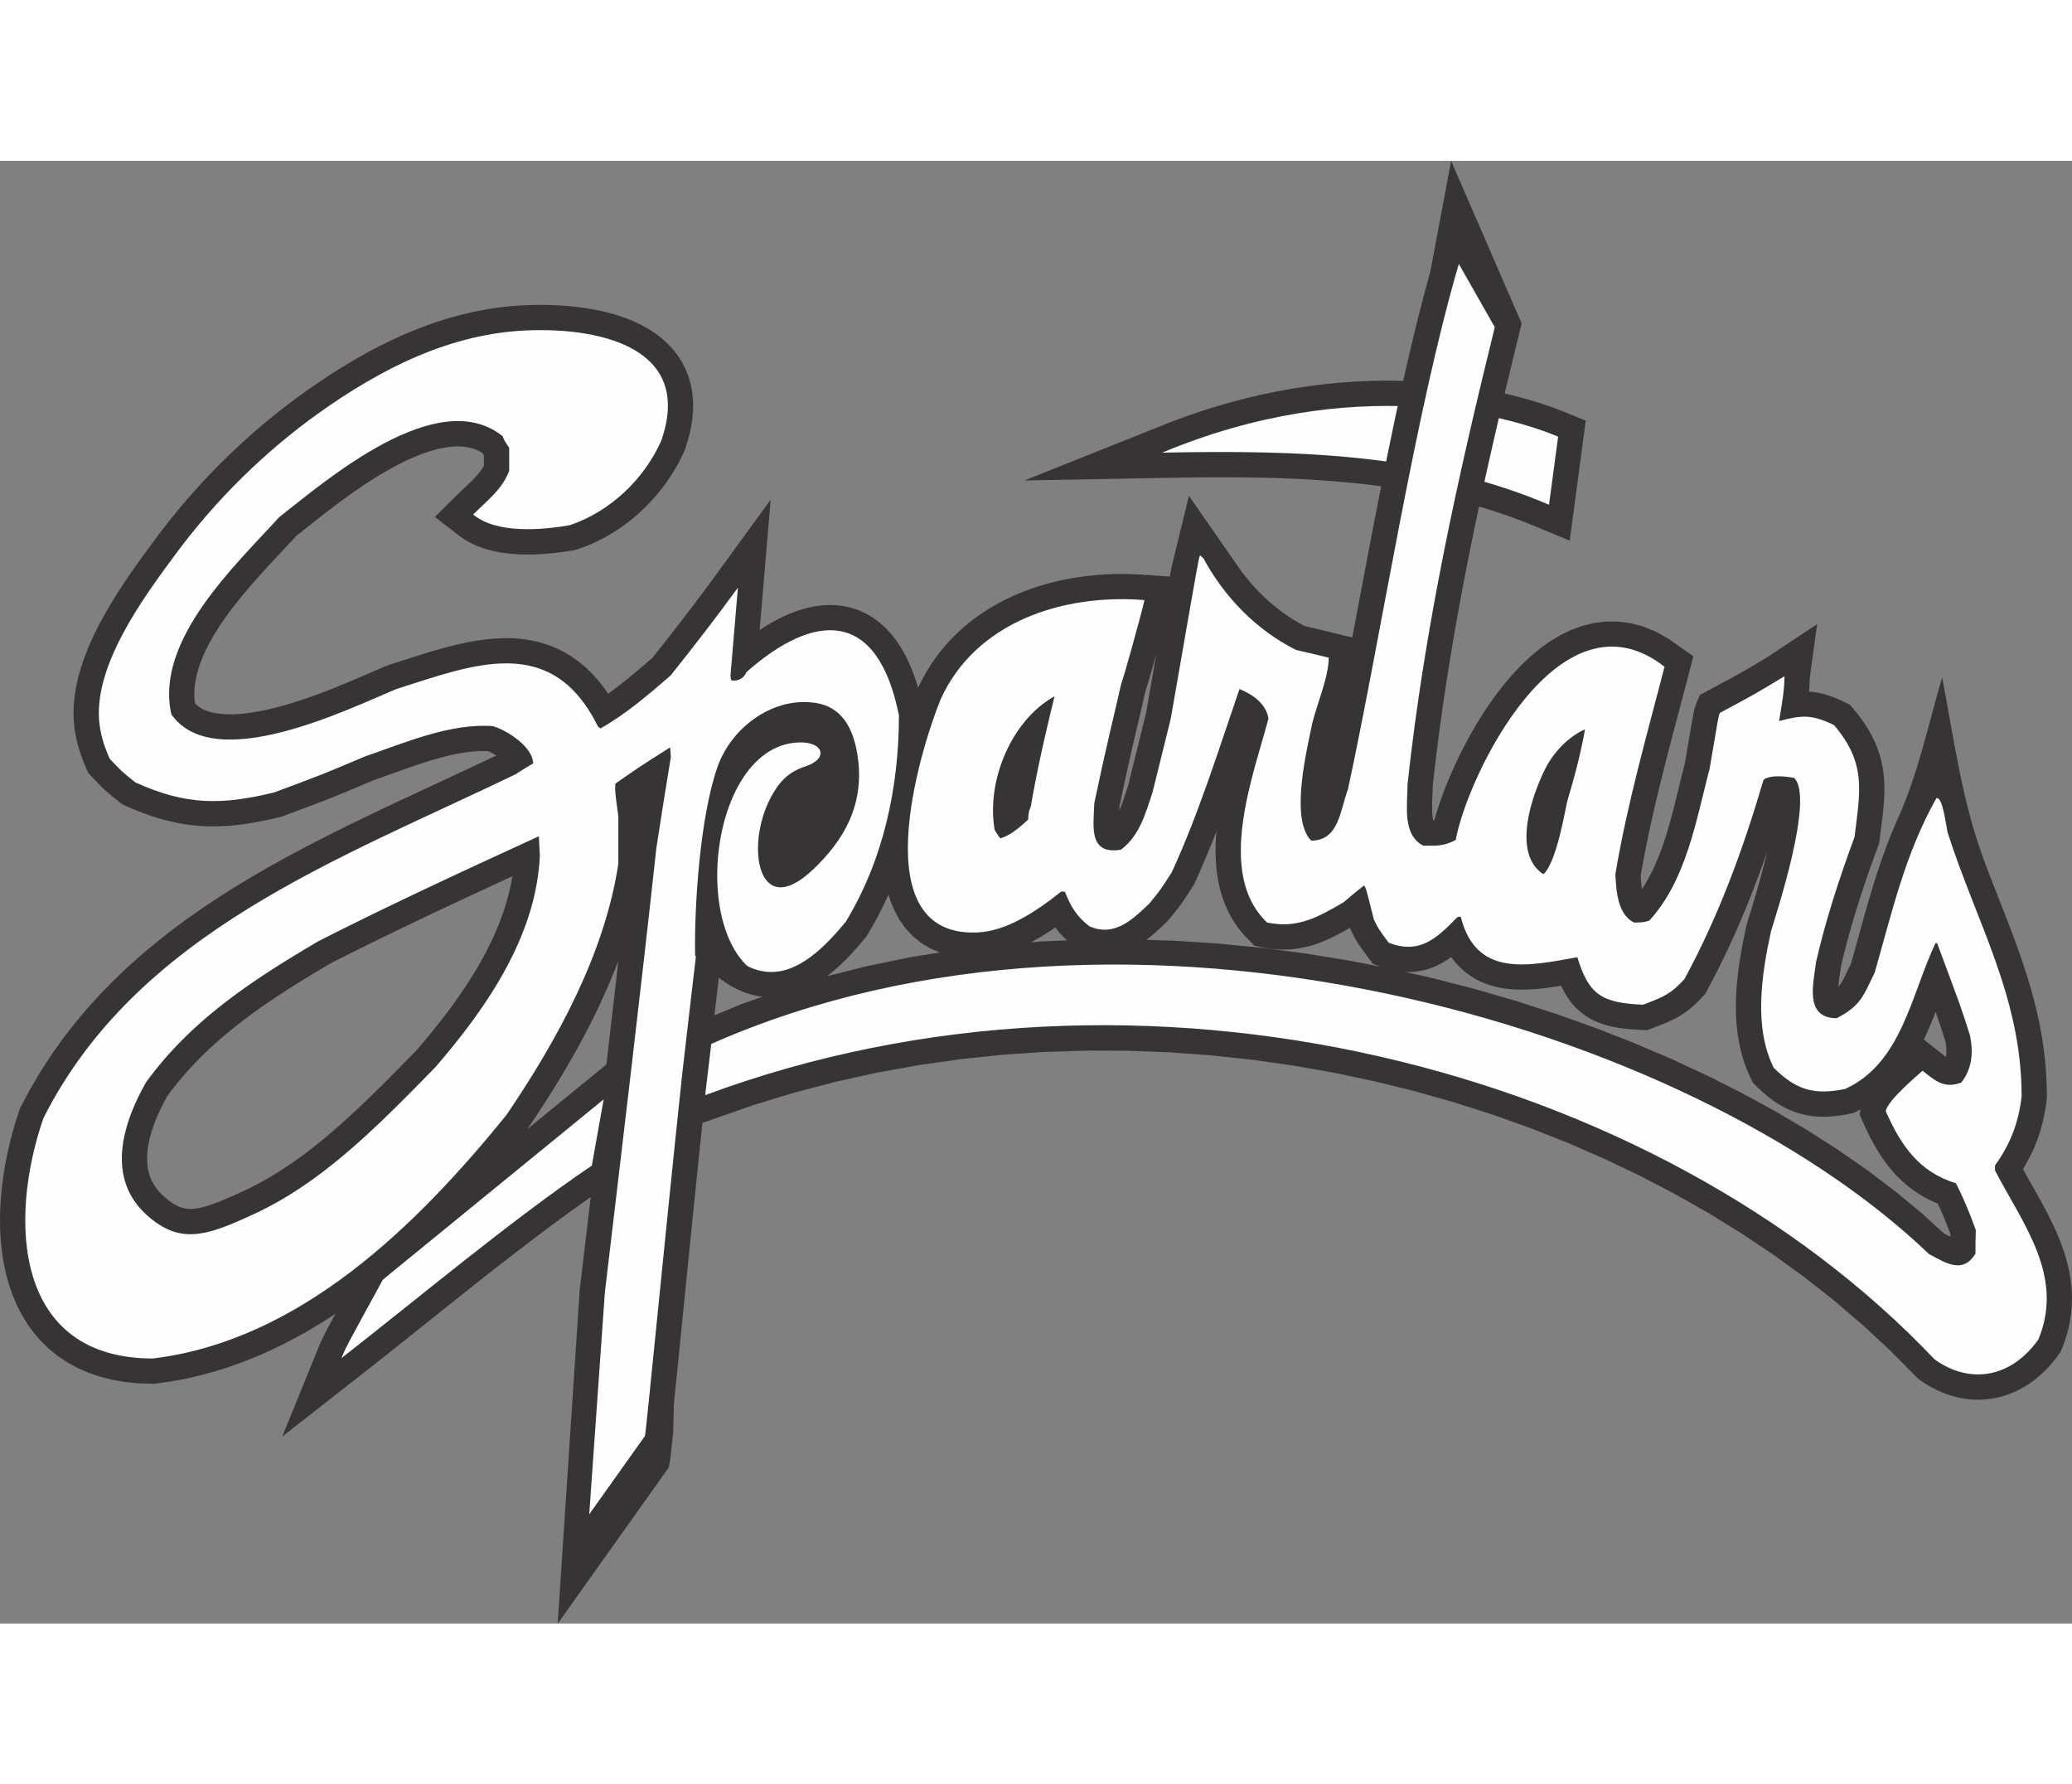
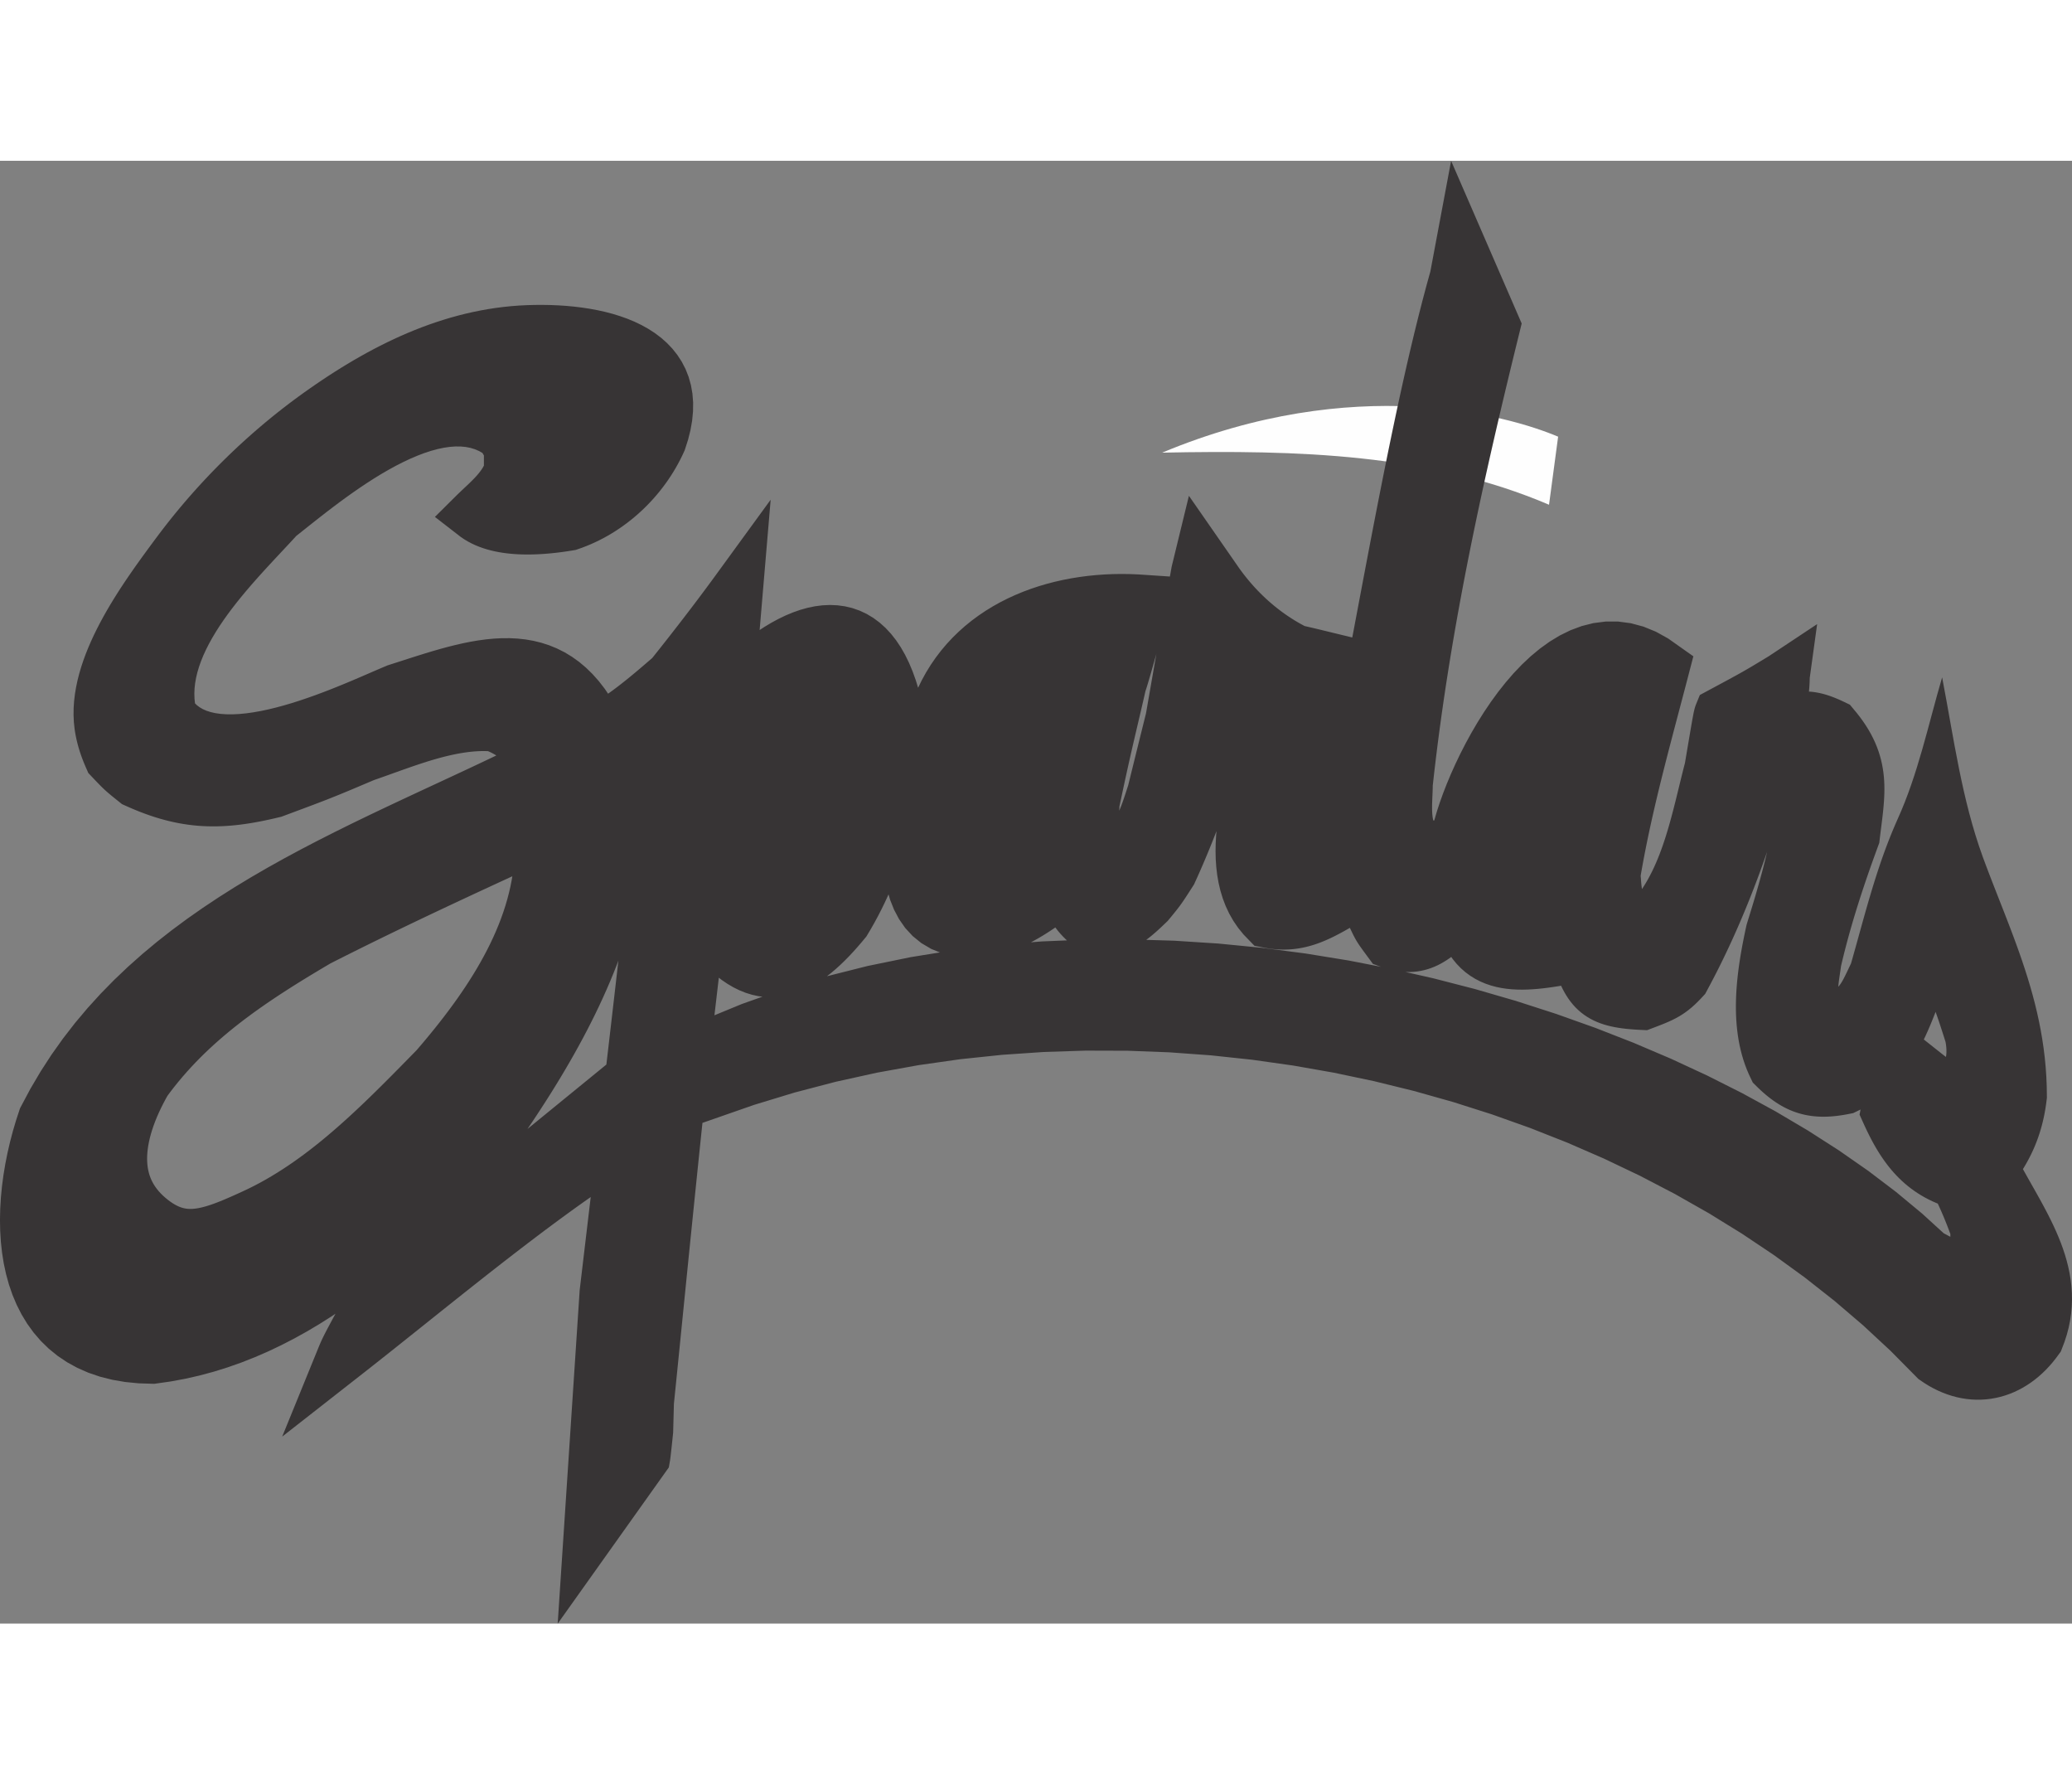
<svg xmlns="http://www.w3.org/2000/svg" xml:space="preserve" width="7.848in" height="6.757in" version="1.1" style="shape-rendering:geometricPrecision; text-rendering:geometricPrecision; image-rendering:optimizeQuality; fill-rule:evenodd; clip-rule:evenodd" viewBox="0 0 7847.73 5539.12">
  <rect x="0" y="0" width="7847.73" height="5539.12" fill="#808080" stroke="none" />
  <defs>
    <style type="text/css">
   
    .fil1 {fill:#FEFEFE}
    .fil0 {fill:#373435}
   
  </style>
  </defs>
  <g id="Layer_x0020_1">
    <g id="_2008786556336">
-       <polygon class="fil0" points="3880.32,1210.54 4435.12,988.76 4504.55,963.35 4573.05,940.52 4640.56,920.22 4707.04,902.3 4772.43,886.7 4836.69,873.29 4899.77,861.99 4961.6,852.67 5022.16,845.26 5081.39,839.66 5139.24,835.75 5195.66,833.43 5250.62,832.6 5304.06,833.17 5355.93,835.01 5406.19,838.04 5454.79,842.15 5501.7,847.24 5546.88,853.21 5590.27,859.94 5631.84,867.36 5671.53,875.34 5709.32,883.8 5745.16,892.62 5779.02,901.72 5810.86,910.97 5840.65,920.32 5868.34,929.63 5893.92,938.83 5917.38,947.83 6006.05,984.14 5945.34,1438.33 5788.69,1373.58 5747.72,1357.72 5706.48,1342.8 5665,1328.79 5623.24,1315.66 5581.24,1303.4 5538.97,1291.98 5496.45,1281.35 5453.65,1271.51 5410.61,1262.42 5367.31,1254.07 5323.75,1246.41 5279.93,1239.43 5235.88,1233.12 5191.56,1227.42 5147,1222.33 5102.19,1217.81 5057.16,1213.83 5011.87,1210.39 4966.36,1207.44 4920.61,1204.95 4874.65,1202.91 4828.46,1201.28 4782.07,1200.04 4735.44,1199.17 4688.62,1198.62 4641.59,1198.38 4594.36,1198.44 4546.93,1198.72 4499.32,1199.24 4451.51,1199.96 " />
      <path class="fil1" d="M4401.63 1105.19c726.86,-302.94 1305.78,-142.47 1499.79,-60.49l-34.45 257.71c-454.57,-193.96 -949.61,-207.49 -1465.34,-197.21z" />
      <path class="fil0" d="M6214.69 2713.92l0.34 5.71 0.37 5.65 0.43 5.51 0.48 5.47 0.55 5.44 0.61 5.34 0.67 5.17 0.73 4.97 0.09 0.54 6.16 -9.33 8.63 -14 8.3 -14.42 7.98 -14.78 7.67 -15.19 7.4 -15.57 7.1 -15.93 6.84 -16.25 6.57 -16.58 6.34 -16.89 6.11 -17.17 5.89 -17.41 5.68 -17.67 5.51 -17.9 5.33 -18.11 5.18 -18.27 5.05 -18.45 4.94 -18.59 4.83 -18.7 4.76 -18.79 4.69 -18.89 4.66 -18.96 4.64 -19 4.65 -19.02 4.66 -19.03 4.73 -19.03 4.8 -19.01 3.79 -14.65 2.32 -13.84 2.84 -16.76 2.64 -15.66 2.48 -14.62 2.3 -13.66 2.16 -12.71 2 -11.79 1.85 -10.87 1.71 -10.07 1.6 -9.33 1.47 -8.55 1.36 -7.8 1.25 -7.19 1.16 -6.54 1.07 -5.98 0.99 -5.43 0.91 -4.94 0.85 -4.53 0.83 -4.27 0.78 -3.87 0.74 -3.63 0.8 -3.65 0.82 -3.53 0.8 -3.2 0.84 -3.23 0.97 -3.44 1.11 -3.66 1.05 -3.1 0.98 -2.8 1 -2.66 0.89 -2.27 13.77 -33.7 42.79 -23 11.75 -6.31 11.05 -5.95 10.34 -5.55 9.67 -5.22 9.11 -4.91 8.57 -4.64 8 -4.32 7.5 -4.09 7.18 -3.91 6.78 -3.71 6.37 -3.5 6.11 -3.39 5.91 -3.29 5.68 -3.19 5.49 -3.09 5.37 -3.07 5.44 -3.13 5.4 -3.13 5.43 -3.16 5.58 -3.28 6.31 -3.72 11.5 -6.84 6.4 -3.85 6.81 -4.09 7.23 -4.37 7.61 -4.59 8.07 -4.89 8.61 -5.21 9.12 -5.54 183.06 -121.48 -28.05 203.87 -0.11 6.42 -0.2 6.36 -0.26 6.33 -0.34 6.32 -0.39 6.19 -0.45 6.14 -0.5 6.26 -0.56 6.1 -0.14 1.45 5.61 0.38 8.92 0.91 8.93 1.2 8.81 1.5 8.8 1.76 8.81 2.06 8.69 2.29 8.65 2.55 8.6 2.77 8.61 3.01 8.61 3.23 8.58 3.43 8.6 3.62 8.71 3.85 8.77 4.03 27.29 13.02 25.75 30.93 12.42 15.93 11.6 15.95 10.8 16.02 9.96 16.04 9.17 16.13 8.35 16.18 7.57 16.25 6.74 16.28 5.96 16.29 5.18 16.29 4.43 16.26 3.7 16.18 3.01 16.09 2.35 15.98 1.76 15.87 1.17 15.69 0.67 15.53 0.21 15.33 -0.18 15.23 -0.55 15.06 -0.84 14.91 -1.1 14.81 -1.32 14.77 -1.51 14.68 -1.63 14.63 -1.75 14.62 -1.81 14.67 -1.86 14.73 -1.87 14.78 -1.85 14.86 -3.16 26.44 -9.2 25 -5.24 14.37 -5.2 14.35 -5.15 14.35 -5.12 14.36 -5.06 14.35 -5.01 14.32 -4.96 14.37 -4.93 14.35 -4.85 14.32 -4.81 14.31 -4.75 14.34 -4.7 14.34 -4.63 14.33 -4.58 14.33 -4.51 14.37 -4.47 14.37 -4.4 14.34 -4.33 14.34 -4.27 14.39 -4.21 14.39 -4.13 14.38 -4.06 14.37 -3.99 14.42 -3.93 14.43 -3.85 14.43 -3.78 14.44 -3.7 14.47 -3.63 14.48 -3.54 14.49 -3.47 14.49 -2.38 10.25 -0.47 3.62 -1.25 8.82 -1.28 8.64 -1.27 8.53 -1.26 8.41 -1.17 8.21 -1.1 8.04 -0.97 7.8 -0.85 7.54 -0.67 7.2 -0.09 1.21 1.18 -1.28 1.92 -2.22 1.9 -2.35 1.82 -2.4 1.88 -2.66 2.01 -3.01 2.04 -3.23 2.13 -3.57 2.25 -3.96 2.38 -4.37 2.53 -4.82 2.64 -5.18 2.77 -5.59 2.95 -6.06 3.12 -6.49 3.28 -6.9 3.47 -7.33 3.69 -7.78 3.9 -8.18 0.5 -1.05 3.88 -13.6 6.02 -21.31 5.96 -21.3 5.93 -21.28 5.89 -21.28 5.89 -21.26 5.9 -21.27 5.93 -21.25 5.96 -21.25 6.03 -21.26 6.11 -21.26 6.2 -21.25 6.31 -21.26 6.44 -21.26 6.58 -21.26 6.74 -21.24 6.92 -21.26 7.12 -21.28 7.33 -21.29 7.57 -21.25 7.8 -21.27 8.1 -21.28 8.37 -21.27 8.67 -21.24 8.97 -21.25 9.32 -21.26c77.56,-170.33 116.48,-358.43 169.04,-537.91 44.66,232.49 73.91,459.94 154.28,680.87l11.32 30.4 11.5 30.27 11.63 30.18 11.73 30.12 11.78 30.08 11.8 30.07 11.77 30.1 11.72 30.2 11.6 30.29 11.45 30.42 11.24 30.57 11.02 30.79 10.73 31.01 10.38 31.27 10 31.54 9.58 31.88 9.1 32.22 8.57 32.6 7.98 32.99 7.37 33.45 6.67 33.89 5.94 34.34 5.16 34.84 4.34 35.38 3.45 35.91 2.52 36.46 1.54 37.03 0.6 42.79 -2.01 16.39 -1.43 10.49 -1.56 10.36 -1.71 10.32 -1.85 10.28 -2 10.22 -2.15 10.12 -2.3 10.09 -2.46 10.03 -2.62 9.93 -2.76 9.84 -2.94 9.86 -3.1 9.78 -3.24 9.66 -3.42 9.62 -3.59 9.63 -3.78 9.57 -3.91 9.43 -4.07 9.36 -4.25 9.37 -4.43 9.3 -4.57 9.21 -4.74 9.14 -4.93 9.17 -5.08 9.04 -5.21 8.98 -5.39 8.95 -1.25 2.01 9.2 16.59 10.59 18.85 10.74 19.01 10.86 19.19 10.91 19.39 10.92 19.6 10.85 19.81 10.73 20.04 10.56 20.28 10.33 20.58 10.04 20.87 9.67 21.2 9.22 21.51 8.74 21.9 8.16 22.3 7.49 22.68 6.76 23.11 5.94 23.57 5.01 23.98 4.01 24.42 2.92 24.87 1.72 25.3 0.43 25.66 -0.94 25.98 -2.36 26.26 -3.86 26.54 -5.43 26.72 -7.01 26.85 -8.64 26.92 -13.97 36.69 -18.16 24.8 -12.11 15.26 -12.6 14.6 -13.11 13.98 -13.61 13.28 -14.04 12.55 -14.5 11.82 -14.99 11.11 -15.41 10.3 -15.82 9.5 -16.22 8.66 -16.6 7.83 -16.99 6.93 -17.26 6.02 -17.52 5.08 -17.84 4.16 -18.08 3.16 -18.18 2.17 -18.32 1.17 -18.41 0.18 -18.47 -0.84 -18.42 -1.84 -18.4 -2.84 -18.33 -3.84 -18.2 -4.83 -18.02 -5.78 -17.85 -6.74 -17.63 -7.67 -17.42 -8.6 -17.14 -9.49 -16.89 -10.38 -22.64 -15.34 -106.37 -107.48 -103.31 -95.89 -108.11 -92.37 -112.69 -88.74 -117.07 -85 -121.23 -81.14 -125.17 -77.2 -128.89 -73.13 -132.41 -68.99 -135.7 -64.72 -138.76 -60.37 -141.61 -55.89 -144.25 -51.35 -146.64 -46.68 -148.83 -41.93 -150.8 -37.07 -152.54 -32.14 -154.06 -27.08 -155.37 -21.95 -156.44 -16.71 -157.31 -11.4 -157.94 -5.97 -158.36 -0.47 -158.55 5.14 -158.54 10.81 -158.3 16.6 -157.85 22.47 -157.18 28.42 -156.3 34.46 -155.22 40.6 -153.9 46.81 -196.02 68.35 -0.33 3.23 -6.37 61.02 -6.3 60.83 -6.24 60.54 -6.17 60.05 -6.09 59.47 -5.98 58.73 -5.88 57.87 -5.76 56.85 -5.63 55.72 -10.03 99.46 -5.96 59.41 -5 49.76 -4.8 47.9 -4.61 45.95 -4.39 43.83 -4.19 41.6 -3.95 39.2 -3.71 36.69 -3.46 34.05 -3.2 31.26 -2.91 109.42 -2.64 25.29 -2.34 22.15 -2.06 18.88 -1.74 15.57 -1.47 12.41 -1.35 10.29 -4.73 27.13 -420.92 591.55 83.27 -1262.93 6.5 -54.79 6.22 -52.53 6.24 -52.55 6.24 -52.55 6.24 -52.57 10.37 -87.35 -28.26 19.9 -29.12 20.79 -29.3 21.18 -29.48 21.55 -29.63 21.89 -29.77 22.2 -29.87 22.49 -29.98 22.74 -30.05 22.98 -30.12 23.19 -30.16 23.36 -30.2 23.52 -30.19 23.63 -30.2 23.76 -30.18 23.82 -30.13 23.87 -30.07 23.89 -30.01 23.89 -29.91 23.85 -29.81 23.81 -29.69 23.73 -29.56 23.62 -29.4 23.47 -29.23 23.32 -29.05 23.14 -28.86 22.92 -28.62 22.67 -28.4 22.43 -28.17 22.14 -311.13 243.4 137.32 -336.93 1.53 -3.74 1.53 -3.7 1.59 -3.83 1.72 -4.02 1.79 -4.1 1.86 -4.16 2.02 -4.43 2.17 -4.61 2.28 -4.74 2.44 -4.95 2.62 -5.25 2.85 -5.61 3.07 -5.97 3.35 -6.44 3.66 -6.97 4.03 -7.59 4.35 -8.15 4.77 -8.91 5.2 -9.66 5.66 -10.48 5.96 -11 -15.3 10.25 -46.27 29.25 -47.06 27.94 -47.88 26.55 -48.69 25.07 -49.53 23.54 -50.33 21.88 -51.16 20.17 -51.99 18.34 -52.81 16.46 -53.63 14.46 -54.44 12.38 -55.24 10.22 -62.24 8.87 -58.97 -1.87 -51.27 -5.08 -48.87 -8.43 -46.51 -11.75 -44.04 -15.05 -41.5 -18.24 -38.83 -21.34 -36.07 -24.25 -33.17 -26.99 -30.21 -29.41 -27.23 -31.6 -24.27 -33.51 -21.35 -35.14 -18.57 -36.51 -15.88 -37.7 -13.35 -38.71 -10.94 -39.56 -8.67 -40.25 -6.53 -40.86 -4.51 -41.33 -2.59 -41.73 -0.79 -42 0.94 -42.2 2.55 -42.3 4.11 -42.32 5.57 -42.24 6.99 -42.05 8.3 -41.77 9.57 -41.43 10.77 -40.93 11.92 -40.37 15.14 -46.26 39.4 -73.99 38.91 -65.94 41.2 -63.45 43.4 -61.02 45.48 -58.66 47.45 -56.39 49.28 -54.19 51.02 -52.08 52.64 -50.07 54.14 -48.14 55.55 -46.31 56.83 -44.56 58.04 -42.94 59.11 -41.38 60.1 -39.96 60.99 -38.61 61.8 -37.38 62.5 -36.24 63.11 -35.18 63.63 -34.22 64.06 -33.38 64.39 -32.61 64.63 -31.95 64.78 -31.36 64.86 -30.89 64.83 -30.5 64.71 -30.2 64.5 -29.98 64.2 -29.86 63.8 -29.82 63.33 -29.87 31.35 -14.98 -4.24 -2.66 -8.94 -5.07 -8.41 -4.29 -7.42 -3.33 -2.75 -1.06 -0.92 -0.05 -12.26 -0.27 -12.45 0.1 -12.66 0.48 -12.84 0.83 -13 1.19 -13.17 1.53 -13.37 1.88 -13.5 2.18 -13.62 2.5 -13.75 2.79 -13.88 3.07 -14 3.34 -14.08 3.59 -14.17 3.82 -14.29 4.06 -14.34 4.23 -14.39 4.43 -14.42 4.58 -14.5 4.75 -14.54 4.87 -14.56 4.98 -14.56 5.06 -14.61 5.15 -14.6 5.18 -19.73 7.08 -24.08 8.65 -14.6 5.21 -14.59 5.18 -14.58 5.11 -11.19 3.87 -11.47 4.86 -13.63 5.77 -12.82 5.43 -12.11 5.13 -11.46 4.84 -10.86 4.58 -10.29 4.32 -9.85 4.14 -9.45 3.94 -9.07 3.76 -8.78 3.62 -8.61 3.53 -8.41 3.43 -8.3 3.37 -8.28 3.32 -8.31 3.32 -8.38 3.31 -8.49 3.33 -8.66 3.36 -8.95 3.46 -9.24 3.54 -9.59 3.65 -10.01 3.8 -10.53 3.98 -11.1 4.18 -11.72 4.39 -12.4 4.64 -13.17 4.92 -13.98 5.21 -14.84 5.54 -15.79 5.88 -22.34 8.33 -24.71 5.88 -19.19 4.35 -18.97 4.07 -18.82 3.77 -18.62 3.45 -18.49 3.14 -18.33 2.79 -18.26 2.46 -18.19 2.09 -18.09 1.71 -18.02 1.33 -18.02 0.93 -17.98 0.51 -17.95 0.08 -17.95 -0.35 -17.97 -0.8 -17.98 -1.28 -17.97 -1.74 -17.96 -2.22 -18.04 -2.69 -18.05 -3.19 -18.07 -3.65 -18.12 -4.15 -18.21 -4.64 -18.26 -5.14 -18.32 -5.62 -18.44 -6.11 -18.56 -6.6 -18.67 -7.1 -18.81 -7.56 -19 -8.07 -29.69 -13.23 -18.64 -14.93 -8.12 -6.51 -7.33 -5.93 -6.8 -5.55 -6.37 -5.31 -6.07 -5.15 -5.88 -5.15 -5.84 -5.27 -5.71 -5.37 -5.63 -5.44 -5.71 -5.7 -5.86 -5.96 -6.17 -6.39 -6.64 -6.94 -7.28 -7.67 -19.59 -20.63 -10.58 -24.04 -3.99 -9.37 -3.8 -9.36 -3.66 -9.37 -3.48 -9.38 -3.29 -9.33 -3.13 -9.37 -2.99 -9.49 -2.77 -9.46 -2.59 -9.43 -2.39 -9.47 -2.23 -9.51 -2.02 -9.56 -1.83 -9.52 -1.64 -9.59 -1.61 -10.68 -2.75 -25.79 -1.22 -26.73 0.34 -26.6 1.77 -26.44 3.1 -26.22 4.31 -25.97 5.43 -25.73 6.46 -25.47 7.41 -25.22 8.28 -24.95 9.06 -24.67 9.78 -24.41 10.45 -24.15 11.03 -23.83 11.56 -23.56 12.03 -23.26 12.44 -22.95 12.79 -22.61 13.09 -22.29 13.32 -21.9 13.52 -21.56 13.64 -21.15 13.71 -20.72 13.72 -20.29 13.68 -19.85 13.58 -19.36 13.43 -18.85 13.21 -18.33 12.96 -17.78 12.61 -17.17 12.22 -16.55 11.92 -16.11 14.6 -19.51 14.93 -19.56 15.13 -19.43 15.34 -19.29 15.55 -19.18 15.75 -19.02 15.93 -18.89 16.12 -18.73 16.33 -18.61 16.5 -18.45 16.69 -18.29 16.88 -18.14 17.05 -17.98 17.22 -17.82 17.4 -17.65 17.57 -17.48 17.75 -17.33 17.9 -17.15 18.08 -16.97 18.22 -16.79 18.4 -16.61 18.54 -16.42 18.7 -16.24 18.84 -16.03 19 -15.86 19.14 -15.66 19.29 -15.46 19.43 -15.24 19.56 -15.05 19.7 -14.83 19.83 -14.63 19.95 -14.4 23.02 -16.27 23.19 -16.05 23.42 -15.84 23.6 -15.59 23.82 -15.36 24.04 -15.09 24.25 -14.79 24.45 -14.49 24.68 -14.17 24.9 -13.84 25.13 -13.48 25.34 -13.1 25.58 -12.71 25.8 -12.29 26.04 -11.87 26.25 -11.4 26.5 -10.95 26.74 -10.45 26.98 -9.95 27.21 -9.41 27.45 -8.88 27.69 -8.3 27.94 -7.72 28.16 -7.09 28.4 -6.48 28.64 -5.82 28.88 -5.16 29.1 -4.46 29.34 -3.76 29.55 -3.02 29.79 -2.28 29.85 -1.48 29.36 -0.79 29.5 -0.14 29.7 0.52 29.8 1.24 29.85 1.98 29.81 2.78 29.72 3.6 29.52 4.5 29.29 5.43 29 6.43 28.62 7.51 28.13 8.66 27.64 9.87 27.06 11.23 26.36 12.67 25.54 14.22 24.63 15.91 23.56 17.75 22.27 19.7 20.71 21.72 18.9 23.79 16.76 25.84 14.33 27.77 11.6 29.49 8.71 30.99 5.69 32.27 2.65 33.28 -0.39 34.18 -3.35 34.93 -6.26 35.7 -9.12 36.45 -12.89 40.19 -9.29 20.06 -7.76 15.67 -8.17 15.46 -8.57 15.26 -8.94 15.02 -9.34 14.81 -9.71 14.57 -10.07 14.33 -10.41 14.05 -10.79 13.84 -11.13 13.56 -11.47 13.3 -11.79 13 -12.1 12.71 -12.43 12.42 -12.77 12.14 -13.04 11.79 -13.34 11.48 -13.65 11.16 -13.95 10.83 -14.2 10.44 -14.48 10.1 -14.76 9.74 -15.03 9.36 -15.27 8.95 -15.53 8.56 -15.77 8.14 -16.01 7.73 -16.24 7.29 -16.47 6.84 -16.7 6.38 -23.44 8.2 -18.69 3.07 -11.26 1.76 -11.6 1.71 -11.99 1.66 -12.35 1.57 -12.61 1.47 -12.88 1.35 -13.19 1.23 -13.44 1.07 -13.63 0.91 -13.8 0.71 -14.02 0.51 -14.17 0.28 -14.31 0.03 -14.42 -0.24 -14.58 -0.53 -14.66 -0.87 -14.7 -1.21 -14.76 -1.59 -14.83 -1.98 -14.87 -2.44 -14.85 -2.91 -14.84 -3.41 -14.9 -3.99 -14.81 -4.6 -14.74 -5.25 -14.66 -5.97 -14.54 -6.75 -14.32 -7.57 -14.06 -8.43 -13.77 -9.38 -97.08 -75.22 82.46 -81.87 5.38 -5.24 5.29 -5.1 5.21 -4.97 5.13 -4.85 5.03 -4.75 5 -4.7 4.84 -4.56 4.73 -4.48 4.63 -4.42 4.5 -4.33 4.38 -4.27 4.22 -4.18 4.07 -4.12 3.97 -4.1 3.79 -4 3.62 -3.93 3.46 -3.88 3.29 -3.82 3.14 -3.78 2.96 -3.7 2.76 -3.62 2.65 -3.64 2.48 -3.58 2.31 -3.52 2.13 -3.45 1.97 -3.41 1.85 -3.44 0.32 -0.63 0 -38.56 -1.46 -2.29 -4.17 -7.02 -13.43 -7.57 -15.75 -6.7 -16.57 -5.01 -17.63 -3.4 -18.87 -1.78 -20.17 -0.13 -21.49 1.6 -22.7 3.33 -23.8 5.08 -24.75 6.78 -25.57 8.43 -26.22 9.98 -26.72 11.43 -27.08 12.74 -27.31 13.96 -27.41 15.01 -27.4 15.92 -27.27 16.7 -27.05 17.35 -26.71 17.82 -26.28 18.16 -25.76 18.36 -25.17 18.41 -24.45 18.32 -23.67 18.08 -22.83 17.71 -21.91 17.21 -20.9 16.54 -19.85 15.78 -18.77 14.9 -11.27 8.87 -10.66 11.65 -16.79 18.11 -17.3 18.53 -17.73 18.94 -18.04 19.31 -18.32 19.71 -18.47 20.06 -18.55 20.42 -18.53 20.74 -18.43 21.06 -18.23 21.33 -17.95 21.58 -17.55 21.78 -17.07 21.98 -16.51 22.14 -15.85 22.25 -15.08 22.3 -14.24 22.33 -13.31 22.31 -12.31 22.24 -11.22 22.09 -10.07 21.93 -8.84 21.69 -7.58 21.4 -6.26 21.06 -4.91 20.71 -3.57 20.33 -2.19 19.93 -0.8 19.57 0.6 19.28 1.89 17.62 7.05 6.87 10.55 7.96 11.99 6.98 13.78 6.06 15.78 5.11 17.83 4.02 19.81 2.83 21.7 1.52 23.4 0.18 24.88 -1.18 26.15 -2.51 27.26 -3.78 28.13 -4.97 28.83 -6.08 29.34 -7.1 29.71 -8.01 29.9 -8.81 29.92 -9.49 29.79 -10.05 29.55 -10.5 29.14 -10.82 28.58 -11.04 27.91 -11.13 27.11 -11.1 26.18 -10.95 25.13 -10.7 23.96 -10.31 22.73 -9.85 21.38 -9.25 19.98 -8.57 21.88 -9.19 31.63 -10.14 27.61 -8.91 27.81 -8.95 27.98 -8.89 28.15 -8.76 28.3 -8.52 28.46 -8.18 28.58 -7.75 28.73 -7.21 28.87 -6.57 29.03 -5.82 29.18 -4.93 29.34 -3.94 29.5 -2.81 29.68 -1.52 29.8 -0.07 29.95 1.5 30.03 3.29 30.05 5.23 29.92 7.34 29.68 9.58 29.29 11.97 28.73 14.41 27.94 16.91 27.05 19.37 26.04 21.88 24.91 24.3 23.73 26.7 22.56 29.09 12.68 18.68 3.18 -2.25 7.81 -5.61 7.75 -5.66 7.74 -5.76 7.76 -5.86 7.74 -5.92 7.7 -5.98 7.73 -6.08 7.73 -6.14 7.75 -6.23 7.71 -6.26 7.71 -6.33 7.71 -6.38 7.74 -6.45 7.74 -6.5 7.75 -6.55 7.76 -6.59 7.78 -6.64 7.77 -6.66 7.82 -6.74 7.86 -6.75 7.83 -6.76 1.17 -1.01 2.59 -3.25 8.08 -10.13 8.06 -10.12 8.04 -10.14 8.08 -10.2 8.05 -10.19 8.04 -10.2 8.02 -10.22 8.02 -10.24 8.01 -10.25 8.01 -10.28 8 -10.29 7.99 -10.29 7.95 -10.28 7.94 -10.31 7.94 -10.32 7.94 -10.36 7.91 -10.34 7.89 -10.35 7.86 -10.34 7.85 -10.37 7.82 -10.35 7.79 -10.36 7.78 -10.38 7.77 -10.39 7.73 -10.38 7.72 -10.39 7.67 -10.38 7.65 -10.39 7.62 -10.37 7.59 -10.38 209.16 -287.2 -41.75 493.46 18.17 -11.88 26.68 -15.95 26.83 -14.49 26.98 -12.94 27.21 -11.35 27.46 -9.63 27.74 -7.8 28.02 -5.81 28.28 -3.69 28.52 -1.34 28.62 1.19 28.48 3.89 28.17 6.7 27.54 9.61 26.61 12.46 25.36 15.21 23.96 17.78 22.42 20.21 20.8 22.4 19.19 24.45 17.67 26.42 16.19 28.35 14.81 30.21 13.49 32.13 12.26 34.03 8.75 28.51 13.49 -27.71 16.52 -30.05 17.8 -28.85 19.01 -27.64 20.18 -26.43 21.28 -25.19 22.31 -23.95 23.26 -22.72 24.19 -21.51 25.02 -20.28 25.81 -19.08 26.53 -17.86 27.2 -16.7 27.8 -15.53 28.37 -14.4 28.86 -13.27 29.35 -12.19 29.76 -11.1 30.14 -10.05 30.47 -9 30.74 -8 31.03 -6.99 31.22 -6.01 31.39 -5.04 31.53 -4.12 31.65 -3.17 31.7 -2.27 31.73 -1.36 31.72 -0.48 31.68 0.4 31.61 1.25 120.29 8.04 2.18 -12.14 2.47 -13.77 2.22 -12.19 65.17 -267.52 190.49 274.17 8.19 11.27 8.38 11.1 8.57 10.93 8.77 10.78 8.96 10.61 9.15 10.43 9.35 10.28 9.5 10.05 9.7 9.88 9.87 9.68 10.05 9.49 10.21 9.28 10.39 9.08 10.55 8.87 10.7 8.64 10.89 8.44 11.03 8.21 11.19 7.98 11.35 7.76 11.48 7.5 11.65 7.27 11.78 7.02 11.94 6.77 12.07 6.53 2.15 1.11 3.64 0.81 7.96 1.81 7.91 1.83 7.91 1.84 7.92 1.88 7.83 1.86 7.85 1.88 7.82 1.89 7.85 1.9 7.83 1.9 7.81 1.9 7.82 1.9 7.84 1.91 7.77 1.9 74.59 18.1 8.58 -45.39 12.29 -65.17 12.4 -65.67 12.49 -66.08 12.62 -66.39 12.72 -66.59 12.85 -66.68 12.98 -66.7 13.11 -66.59 13.24 -66.39 13.41 -66.08 13.55 -65.68 13.72 -65.18 13.87 -64.58 14.06 -63.86 14.23 -63.08 14.44 -62.18 14.62 -61.19 14.84 -60.09 15.04 -58.92 15.28 -57.64 15.52 -56.27 78.44 -418.44 267.35 615.9 -22.21 90.25 -12.98 53.14 -12.87 53.13 -12.75 53.14 -12.63 53.12 -12.5 53.13 -12.36 53.14 -12.21 53.16 -12.06 53.18 -11.89 53.19 -11.73 53.22 -11.53 53.26 -11.35 53.29 -11.14 53.33 -10.94 53.38 -10.73 53.45 -10.5 53.49 -10.27 53.55 -10.03 53.62 -9.78 53.69 -9.53 53.77 -9.25 53.84 -8.98 53.92 -8.69 54.03 -8.42 54.11 -8.1 54.21 -7.8 54.33 -7.49 54.44 -7.17 54.54 -6.82 54.67 -6.5 54.79 -5.62 50.38 -0.03 2.89 -0.18 8.54 -0.28 8.42 -0.32 8.26 -0.35 8.17 -0.35 8.02 -0.33 7.86 -0.28 7.81 -0.24 7.6 -0.15 7.34 -0.07 7.14 0.05 6.92 0.15 6.67 0.28 6.31 0.4 5.92 0.53 5.59 0.64 5.18 0.74 4.63 0.83 4.14 0.88 3.64 0.26 0.89 0.72 -0.02 2.89 -0.13 0.41 -1.65 9.36 -32.03 10.99 -33.63 12.58 -35.1 14.18 -36.4 15.71 -37.49 17.24 -38.3 18.7 -38.93 20.18 -39.3 21.61 -39.42 23.05 -39.28 24.44 -38.9 25.85 -38.27 27.26 -37.39 28.68 -36.23 30.13 -34.85 31.65 -33.17 33.22 -31.23 34.9 -28.97 36.66 -26.38 38.57 -23.36 40.56 -19.9 42.57 -15.85 44.49 -11.2 46.18 -5.88 47.37 0.03 47.95 6.35 47.86 12.84 47.26 19.34 46.26 25.68 95.44 67.43 -23.1 88.51 -6.41 24.49 -6.44 24.44 -6.44 24.45 -6.46 24.41 -12.88 48.72 -6.43 24.36 -6.42 24.32 -6.37 24.29 -6.34 24.26 -6.3 24.27 -6.26 24.25 -6.19 24.23 -6.13 24.2 -6.07 24.24 -6.01 24.22 -5.92 24.18 -5.84 24.16 -5.74 24.19 -5.65 24.18 -5.54 24.17 -5.43 24.15 -5.31 24.19 -5.2 24.18 -5.06 24.16 -4.92 24.16 -4.78 24.18 -4.64 24.2 -4.49 24.19 -4.32 24.19 -2.49 14.48 0.07 1.46 0.29 5.67zm-3508.72 521.78l103.05 -42.48 78.7 -27.93 -15.52 -2.06 -24.03 -5.28 -23.75 -7.35 -23.42 -9.35 -22.96 -11.3 -22.45 -13.12 -21.96 -14.91 -11.05 -8.55 -0.44 3.75 -3.48 29.69 -3.76 32.2 -7.37 63.32 -1.55 13.37zm426.18 -147.93l154.1 -38.81 163.12 -33.46 110.59 -17.81 -32.9 -13.29 -37.36 -22.01 -32.99 -26.75 -28.2 -30.62 -23.39 -33.51 -18.84 -35.59 -14.76 -37 -6.21 -21.13 -3.31 7.51 -11.55 24.88 -12.06 24.69 -12.57 24.49 -13.12 24.3 -13.64 24.08 -17.55 29.51 -19.58 23.49 -15.39 17.82 -15.6 17.37 -15.85 16.91 -16.14 16.4 -16.45 15.85 -16.82 15.24 -17.21 14.6 -16.32 12.83zm772.45 -128.47l41.57 -3.31 94.89 -3.94 -6.25 -5.83 -9.68 -9.74 -9.21 -10.03 -8.75 -10.32 -8.26 -10.6 -1.76 -2.46 -1.82 1.27 -10.84 7.32 -10.88 7.17 -10.99 7.03 -11.06 6.87 -11.15 6.69 -11.24 6.51 -11.32 6.31 -11.42 6.12 -1.83 0.94zm436.68 -9.24l106.21 3.21 166.63 10.75 165.87 16.21 164.8 21.5 163.4 26.56 122.11 23.75 -30.36 -10.98 -24.23 -32.82 -6.22 -8.45 -5.57 -7.59 -5 -6.9 -4.54 -6.34 -4.25 -6.07 -4.01 -5.92 -3.79 -5.81 -3.65 -5.86 -3.48 -5.9 -3.29 -5.89 -3.03 -5.72 -2.88 -5.64 -2.81 -5.66 -2.85 -5.87 -7.23 -15.01 -0.28 -1.15 -3.72 2.14 -9.36 5.32 -9.41 5.26 -9.43 5.18 -9.51 5.11 -9.67 5.05 -9.78 4.94 -9.87 4.81 -10.01 4.66 -10.17 4.53 -10.37 4.36 -10.54 4.18 -10.72 3.95 -10.94 3.74 -11.17 3.46 -11.32 3.18 -11.54 2.88 -11.81 2.57 -11.99 2.19 -12.15 1.82 -12.35 1.41 -12.55 1.02 -12.76 0.57 -12.82 0.13 -13 -0.32 -13.13 -0.79 -13.25 -1.26 -13.33 -1.72 -13.43 -2.19 -41.48 -8.15 -41.14 -42.49 -20.63 -25.31 -18.17 -26.57 -15.68 -27.56 -13.32 -28.35 -11.04 -28.92 -8.93 -29.34 -6.98 -29.62 -5.18 -29.8 -3.54 -29.89 -2.06 -29.95 -0.69 -29.91 0.51 -29.86 1.61 -29.76 1.46 -16.86 -8.39 21.49 -8.76 22.01 -8.88 21.96 -9.02 21.91 -9.16 21.86 -9.33 21.8 -9.47 21.73 -9.64 21.64 -12.5 27.51 -11.41 17.75 -6.82 10.62 -6.15 9.5 -5.61 8.62 -5.22 7.89 -4.97 7.39 -4.83 6.99 -4.8 6.8 -4.91 6.71 -4.96 6.56 -5.03 6.48 -5.29 6.68 -5.66 7 -6.07 7.44 -6.69 8.13 -11.03 13.4 -10.13 9.7 -6.23 5.95 -6.4 6.07 -6.61 6.2 -6.84 6.27 -7 6.32 -7.23 6.34 -7.5 6.41 -7.76 6.38 -7.99 6.32 -7.93 5.97zm981.41 121.62l106.91 24.18 157.37 40.6 154.74 44.88 151.79 48.98 148.53 52.87 144.97 56.6 141.09 60.11 136.91 63.47 132.39 66.62 127.6 69.61 122.48 72.42 117.06 75.07 111.32 77.53 105.29 79.89 98.92 82.05 81.65 74.45 1.89 1.02 6.06 3.27 5.74 3.08 5.49 2.91 5.24 2.73 0.74 0.38 0.13 -5.57 0.11 -4.62 -1.74 -4.75 -2 -5.38 -2.02 -5.38 -2.03 -5.36 -2.01 -5.27 -2.04 -5.26 -2.07 -5.29 -2.09 -5.27 -2.1 -5.26 -2.11 -5.2 -2.13 -5.2 -2.16 -5.21 -2.15 -5.15 -2.19 -5.15 -2.22 -5.19 -2.22 -5.13 -2.23 -5.08 -2.25 -5.06 -2.29 -5.09 -2.32 -5.11 -2.31 -5.01 -2.35 -5.04 -0.77 -1.64 -5.97 -2.4 -14.74 -6.51 -14.37 -6.96 -13.94 -7.36 -13.55 -7.79 -13.15 -8.17 -12.75 -8.57 -12.32 -8.93 -11.92 -9.27 -11.5 -9.6 -11.11 -9.92 -10.68 -10.2 -10.29 -10.46 -9.89 -10.69 -9.51 -10.93 -9.16 -11.15 -8.81 -11.35 -8.46 -11.51 -8.14 -11.66 -7.85 -11.81 -7.57 -11.97 -7.27 -12.05 -7.06 -12.21 -6.84 -12.35 -6.62 -12.44 -6.4 -12.5 -6.25 -12.62 -6.07 -12.7 -5.93 -12.77 -18 -39.9 3.65 -19.45 -27.68 13.53 -24.05 4.72 -12.5 2.21 -12.38 1.91 -12.29 1.64 -12.28 1.31 -12.18 0.99 -12.17 0.64 -12.15 0.29 -12.16 -0.11 -12.08 -0.51 -12.04 -0.93 -12.07 -1.36 -11.96 -1.83 -11.88 -2.27 -11.8 -2.75 -11.68 -3.21 -11.59 -3.7 -11.36 -4.12 -11.24 -4.59 -11.05 -5.02 -10.8 -5.41 -10.61 -5.82 -10.4 -6.19 -10.18 -6.53 -10.04 -6.9 -9.81 -7.19 -9.64 -7.49 -9.51 -7.81 -9.4 -8.12 -9.26 -8.38 -9.19 -8.67 -20.66 -20.28 -15.02 -31.67 -7.77 -18.32 -6.99 -18.5 -6.23 -18.64 -5.52 -18.76 -4.82 -18.85 -4.17 -18.89 -3.54 -18.92 -2.96 -18.97 -2.38 -18.97 -1.87 -18.95 -1.36 -18.92 -0.9 -18.88 -0.46 -18.87 -0.03 -18.8 0.35 -18.67 0.7 -18.62 1.04 -18.54 1.36 -18.44 1.65 -18.29 1.91 -18.17 2.16 -18.05 2.39 -17.91 2.59 -17.69 2.75 -17.53 2.93 -17.36 3.06 -17.15 3.18 -16.91 3.26 -16.7 3.35 -16.45 3.4 -16.2 4.2 -19.39 3.43 -11.4 3.03 -9.86 3.55 -11.49 4.04 -13.06 4.46 -14.56 4.87 -15.99 5.19 -17.27 5.46 -18.4 5.65 -19.43 5.81 -20.34 5.89 -21.11 5.9 -21.69 5.85 -22.19 5.75 -22.51 5.57 -22.71 3.44 -14.66 -0.41 1.21 -8.55 24.41 -8.68 24.38 -8.84 24.31 -8.98 24.25 -9.14 24.2 -9.3 24.18 -9.48 24.11 -9.63 24.05 -9.81 23.99 -10 23.98 -10.19 23.91 -10.37 23.86 -10.58 23.83 -10.78 23.8 -11 23.76 -11.21 23.7 -11.42 23.64 -11.64 23.63 -11.9 23.61 -12.1 23.53 -12.35 23.51 -18.23 34.03 -18.62 20 -10.83 11.04 -10.88 10.42 -11.1 9.89 -11.38 9.32 -11.63 8.7 -11.87 8.08 -12.15 7.5 -12.27 6.84 -12.28 6.26 -12.37 5.78 -12.49 5.46 -12.75 5.25 -13.07 5.16 -13.58 5.21 -32.89 12.48 -35.15 -1.74 -15.34 -0.97 -14.96 -1.19 -14.63 -1.44 -14.32 -1.73 -14.05 -2.04 -13.85 -2.42 -13.66 -2.82 -13.49 -3.31 -13.35 -3.82 -13.21 -4.43 -13.03 -5.05 -12.82 -5.75 -12.56 -6.45 -12.27 -7.23 -11.86 -7.97 -11.39 -8.7 -10.81 -9.35 -10.22 -9.97 -9.55 -10.48 -8.9 -10.92 -8.24 -11.29 -7.67 -11.65 -7.08 -11.93 -6.57 -12.17 -6.13 -12.47 -0.47 -1.04 -12.27 2.01 -18.69 2.88 -18.84 2.64 -19.01 2.34 -19.14 1.96 -19.25 1.53 -19.38 1.02 -19.5 0.43 -19.69 -0.26 -19.78 -1.03 -19.89 -1.94 -20.03 -2.94 -20.13 -4.12 -20.09 -5.38 -20.01 -6.79 -19.85 -8.35 -19.48 -10 -18.92 -11.68 -18.22 -13.42 -17.26 -15.11 -16.18 -16.73 -14.96 -18.28 -5.39 -7.78 -9.38 6.71 -10.07 6.7 -10.43 6.42 -10.8 6.07 -11.31 5.77 -11.78 5.3 -12.14 4.81 -12.59 4.24 -12.98 3.64 -13.35 2.96 -13.61 2.24 -13.9 1.48 -14.14 0.72 -14.25 -0.1 -3.2 -0.19zm1963.81 255.64l63.64 50.45 8.2 6.49 7.22 5.58 4.74 3.51 0.43 -2.48 0.43 -2.96 0.36 -3.08 0.28 -3.12 0.21 -3.24 0.13 -3.37 0.05 -3.45 -0.03 -3.59 -0.11 -3.59 -0.2 -3.69 -0.3 -3.89 -0.39 -4.02 -0.47 -4.02 -0.57 -4.11 -0.65 -4.22 -0.7 -3.96 -1.38 -4.35 -2.95 -9.29 -2.78 -8.73 -2.62 -8.19 -2.52 -7.83 -2.43 -7.54 -2.35 -7.23 -2.27 -6.93 -2.26 -6.85 -2.27 -6.81 -2.26 -6.71 -2.31 -6.75 -2.4 -6.98 -2.5 -7.17 -2.62 -7.43 -1.78 -5.02 -3.74 9.7 -8.28 20.77 -8.6 20.84 -9 20.87 -9.46 20.9 -5.52 11.5zm-2906.5 -1461.08l-1.41 5.09 -3.71 13.18 -3.64 12.91 -3.56 12.55 -3.46 12.17 -3.35 11.69 -3.21 11.12 -3.05 10.5 -2.89 9.88 -2.7 9.08 -2.48 8.28 -2.29 7.48 -2.08 6.68 -1.94 6 -1.84 5.4 -1.54 6.81 -3.11 13.69 -3.03 13.21 -2.95 12.84 -2.88 12.44 -2.81 12.11 -2.77 11.87 -2.73 11.71 -2.72 11.51 -2.67 11.34 -2.65 11.28 -2.65 11.29 -2.67 11.35 -2.67 11.41 -2.7 11.55 -2.75 11.81 -2.8 12.01 -2.83 12.27 -2.91 12.65 -2.98 13.09 -3.08 13.52 -3.15 14.03 -3.27 14.6 -3.38 15.25 -3.52 15.92 -3.64 16.63 -3.79 17.4 -3.94 18.26 -4.12 19.14 -4.28 20.06 -4.46 21.03 -2.98 14.13 -0.01 0.2 -0.41 8.81 -0.39 7.47 1.03 -2.35 2.5 -5.96 2.46 -6.09 2.41 -6.25 2.42 -6.48 2.42 -6.68 2.39 -6.77 2.37 -6.91 2.4 -7.15 2.42 -7.31 2.42 -7.37 7.46 -23.01 1.41 -4.32 1.29 -5.26 2.17 -8.8 2.15 -8.74 2.16 -8.73 2.15 -8.74 6.45 -26.11 2.14 -8.73 2.17 -8.81 2.16 -8.73 4.31 -17.44 4.31 -17.44 2.14 -8.62 2.14 -8.7 4.34 -17.49 4.31 -17.39 2.16 -8.7 2.16 -8.68 2.14 -8.6 2.14 -8.67 2.17 -8.76 2.16 -8.68 2.16 -8.64 2.15 -8.65 2.16 -8.66 2.16 -8.64 1.32 -5.22 9.01 -51.86 9.02 -51.83 8.43 -48.51 7.89 -45.28 5.04 -28.97zm-2382.04 1799.8l298.69 -243.83 4.44 -37.96 6.64 -56.99 6.12 -52.63 6.09 -52.62 6.08 -52.64 6.05 -52.62 6.03 -52.62 4.04 -35.46 -5.28 14.06 -12.66 32.08 -13.14 31.86 -13.61 31.65 -14.06 31.43 -14.49 31.21 -14.87 30.97 -15.28 30.74 -15.62 30.51 -15.96 30.27 -16.26 30.02 -16.56 29.78 -16.83 29.53 -17.08 29.28 -17.29 29.02 -17.5 28.75 -17.67 28.48 -17.85 28.22 -17.96 27.92 -18.09 27.67 -18.19 27.37 -17.9 26.55zm-1322.95 292.86l6.32 2.64 5.99 2.14 5.76 1.71 5.63 1.33 5.53 0.99 5.62 0.7 5.86 0.41 6.12 0.12 6.47 -0.19 6.96 -0.53 7.45 -0.89 7.89 -1.27 8.42 -1.69 9.07 -2.13 9.58 -2.57 10.07 -3.01 10.64 -3.47 11.19 -3.94 11.74 -4.38 12.19 -4.79 12.67 -5.18 13.18 -5.59 13.71 -5.95 14.11 -6.26 14.55 -6.56 14.36 -6.53 23.24 -10.91 22.3 -11.12 22.11 -11.62 21.94 -12.16 21.77 -12.65 21.59 -13.15 21.46 -13.62 21.31 -14.1 21.21 -14.56 21.06 -14.99 20.94 -15.42 20.83 -15.85 20.74 -16.24 20.62 -16.62 20.54 -16.99 20.47 -17.38 20.42 -17.7 20.33 -18.01 20.26 -18.31 20.23 -18.63 20.2 -18.89 20.14 -19.13 20.1 -19.35 20.11 -19.62 20.12 -19.81 20.08 -19.97 20.09 -20.14 20.12 -20.31 20.15 -20.43 20.17 -20.53 20.22 -20.63 16.99 -17.35 15.55 -18.13 18.09 -21.46 17.9 -21.62 17.7 -21.81 17.45 -21.97 17.18 -22.14 16.89 -22.28 16.57 -22.47 16.22 -22.61 15.82 -22.73 15.41 -22.87 14.98 -23.02 14.51 -23.11 14.01 -23.24 13.5 -23.35 12.97 -23.48 12.41 -23.56 11.81 -23.64 11.19 -23.7 10.56 -23.82 9.92 -23.89 9.23 -23.94 8.54 -24.01 7.83 -24.11 7.11 -24.16 6.36 -24.2 5.59 -24.26 4.81 -24.36 2.39 -14.52 -23.01 10.59 -28.17 13 -28.19 13.03 -28.19 13.06 -28.15 13.06 -28.13 13.1 -28.12 13.12 -28.11 13.16 -28.07 13.16 -28.02 13.22 -28.05 13.26 -27.99 13.28 -27.95 13.32 -27.92 13.36 -27.89 13.4 -27.88 13.47 -27.82 13.48 -27.76 13.54 -27.76 13.59 -27.71 13.64 -27.64 13.68 -27.58 13.74 -27.56 13.81 -27.53 13.86 -23.56 11.94 -19.91 11.76 -23.45 13.95 -23.23 13.96 -23 13.96 -22.75 14 -22.57 14.06 -22.31 14.12 -22.03 14.17 -21.77 14.27 -21.56 14.39 -21.3 14.5 -20.99 14.59 -20.72 14.77 -20.46 14.91 -20.15 15.06 -19.86 15.24 -19.56 15.43 -19.27 15.65 -18.97 15.89 -18.65 16.08 -18.34 16.34 -18.07 16.61 -17.73 16.88 -17.39 17.14 -17.09 17.47 -16.79 17.79 -16.47 18.15 -16.15 18.47 -15.81 18.85 -15.53 19.25 -15.18 19.64 -10.38 14.03 -6.38 11.4 -9.37 17.66 -8.7 17.4 -8.04 17.1 -7.35 16.79 -6.7 16.52 -6.01 16.16 -5.33 15.72 -4.64 15.35 -3.99 14.93 -3.33 14.5 -2.67 13.99 -2.03 13.49 -1.42 13.04 -0.82 12.5 -0.26 11.97 0.29 11.44 0.82 10.94 1.33 10.53 1.8 10.09 2.28 9.68 2.74 9.33 3.22 9.05 3.71 8.81 4.24 8.62 4.82 8.52 5.47 8.5 6.15 8.48 6.9 8.47 7.75 8.51 8.67 8.55 9.89 8.81 9.04 7.34 8.82 6.57 8.26 5.6 7.72 4.72 7.2 3.94 6.71 3.23z" />
-       <path class="fil1" d="M7327.75 4539.07c-1051.75,-1109.65 -3001.2,-1616.15 -4656.87,-1000.97 7.65,-65.07 15.31,-130.13 22.96,-193.92 1577.2,-697.77 3702.38,-76.19 4612.21,795.57 65.07,34.44 127.58,76.54 176.06,-1.28 0,-30.62 0,-59.96 1.28,-89.31 -21.69,-61.24 -45.93,-119.92 -75.27,-177.33 -140.34,-43.38 -207.96,-142.89 -265.37,-271.75 0,-38.27 133.96,-149.26 139.06,-154.37 48.48,38.27 81.65,68.89 146.71,44.65 40.83,-52.31 45.93,-113.54 33.17,-177.33 -34.45,-108.44 -34.45,-108.44 -125.03,-350.84 -2.55,0 -5.1,0 -6.38,1.28 -91.86,193.92 -127.58,454.18 -341.91,551.14 -117.37,24.24 -186.26,3.83 -270.47,-80.38 -76.55,-153.1 -45.93,-353.39 -10.2,-516.69 20.41,-68.89 164.58,-503.93 88.03,-580.48 -31.9,-6.38 -89.31,-12.76 -116.1,6.38 -77.82,264.09 -168.4,512.87 -299.81,755.26 -51.03,56.14 -79.1,67.62 -156.92,96.96 -158.43,-6.78 -205.39,-38.87 -248.78,-179.89 -190.09,34.45 -384.01,76.55 -441.42,-153.1 -5.11,0 -8.93,0 -12.76,1.28 -80.38,82.93 -144.16,141.61 -260.26,96.96 -39.55,-53.58 -39.55,-53.58 -56.13,-88.03 -29.35,-117.37 -29.35,-117.37 -37,-128.85 -26.79,20.41 -52.31,42.1 -77.82,63.79 -98.23,57.41 -176.06,100.78 -289.6,76.55 -196.47,-186.26 -51.03,-558.79 5.11,-771.85 -7.65,-54.86 -58.69,-91.86 -109.72,-112.27 -79.1,230.92 -154.37,472.04 -256.43,694.03 -43.38,67.62 -43.38,67.62 -85.48,118.65 -63.79,61.23 -132.68,127.58 -227.09,85.47 -47.2,-37 -70.17,-73.99 -91.86,-130.13 -5.1,-1.27 -10.2,-1.27 -14.03,-1.27 -103.73,82.73 -211.18,149.93 -316.37,154.94 -433.01,20.65 -223.8,-677.73 -140.36,-883.42 133.74,-293.24 463.95,-399.75 771.85,-375.08 -15.31,67.62 -84.2,312.57 -88.03,316.4 -34.45,153.09 -51.03,210.5 -102.06,452.91 -2.55,84.2 -24.24,196.47 100.79,176.05 70.17,-52.31 93.13,-136.51 119.92,-218.16 22.96,-93.14 45.93,-186.26 68.89,-278.12 105.89,-608.55 105.89,-608.55 110.99,-618.76 3.83,3.83 7.65,7.65 12.75,11.48 79.1,146.71 200.3,271.74 350.84,347.01 40.82,8.93 81.65,19.14 123.75,29.35 0,72.72 -44.66,176.05 -62.52,248.78 -17.86,91.86 -86.75,361.05 -3.83,443.97 105.89,0 109.72,-117.37 139.06,-193.92 124.64,-576.43 254.04,-1425.34 420.05,-1989.77l136.2 239.4c-140.3,568.62 -266.07,1136.64 -330.43,1729.97 0,75.27 -21.69,192.64 59.96,233.47 51.03,0 76.55,2.56 122.48,-21.69 43.88,-242.32 393.67,-967.21 790.99,-655.76 -67.62,260.26 -141.61,519.25 -186.26,784.61 2.55,63.79 8.93,153.1 70.17,183.72 21.69,0 38.27,0 58.69,-7.65 140.34,-153.1 177.33,-381.46 228.37,-576.66 33.17,-196.47 33.17,-196.47 38.27,-209.22 137.79,-74 137.79,-74 244.95,-139.06 0,56.13 -11.48,113.54 -20.41,169.68 86.75,-22.96 123.75,-25.51 207.95,15.31 126.13,146.84 97.48,256.45 77.83,423.56 -57.41,155.65 -108.44,311.29 -145.44,472.04 -10.2,81.65 -45.93,214.33 77.82,214.33 91.22,-47.3 100.93,-83.93 144.16,-173.51 66.34,-230.92 114.82,-449.08 233.47,-659.58 23.91,-7.97 37.01,106.56 42.1,128.85 111.73,347.62 280.67,624.44 280.67,1000.22 -11.48,99.51 -42.1,179.88 -100.78,261.54 0,6.38 0,12.75 0,19.14 108.44,206.67 262.81,400.59 164.57,639.17 -98.69,140.64 -253.21,175.71 -392.94,76.54zm-6034.47 -5.1c16.59,-40.82 16.59,-40.82 156.92,-297.26l836.24 -682.66 -44.9 250.78c-308.58,209.25 -654.36,499.83 -948.27,729.14zm938.48 591.25l59.19 -840.03c66.34,-560.07 133.96,-1122.69 195.19,-1684.04 17.86,-114.82 35.72,-229.64 54.86,-344.46 -1.28,-12.76 -2.55,-24.24 -2.55,-35.72 -122.48,77.83 -122.48,77.83 -207.96,137.79 -1.27,30.62 -1.27,30.62 11.48,123.75 0,59.97 0,119.93 0,179.89 -52.31,341.91 -232.19,668.51 -423.56,950.46 -338.08,417.18 -780.78,854.78 -1339.58,922.39 -521.66,0 -549.16,-518.26 -414.63,-909.63 355.63,-704.57 1116.27,-978.48 1788.66,-1302.58 21.69,-14.03 43.37,-28.06 66.34,-40.82 0,-62.51 -100.78,-127.58 -153.09,-141.61 -162.03,-11.48 -334.26,63.79 -483.52,114.82 -159.47,67.62 -159.47,67.62 -344.47,136.51 -199.02,48.48 -335.53,48.48 -525.62,-38.27 -51.03,-40.82 -51.03,-40.82 -96.96,-89.3 -19.77,-44.02 -32.21,-84.21 -37.95,-125.35 -30.76,-220.67 165.64,-484.92 288.71,-651.15 149.92,-202.49 335.04,-385.5 540.14,-531.93 236.44,-168.79 499.62,-302.91 793.81,-313.83 288.67,-10.73 625.98,74.1 503.76,419.19 -65.07,145.44 -193.92,267.92 -347.02,318.95 -105.89,17.86 -275.57,33.17 -364.88,-40.82 51.03,-51.03 110.99,-95.68 136.51,-165.85 0,-29.34 0,-58.69 0,-86.75 -20.41,-30.62 -20.41,-30.62 -24.24,-43.38 -246.23,-199.02 -671.06,168.41 -847.12,306.19 -163.3,179.88 -472.04,465.66 -408.25,746.33 162.02,232.19 673.62,-21.69 852.23,-95.68 295.65,-94.05 588.72,-212.55 764.19,142.89 2.56,1.27 5.11,3.83 8.93,6.38 96.96,-54.86 181.16,-127.58 265.36,-200.3 86.76,-108.44 173.51,-220.71 255.16,-332.98l-28.06 331.71c0,6.38 1.27,12.76 2.55,19.14 22.96,5.11 48.48,-6.38 57.41,-30.62 259.33,-228.82 497.23,-240.21 577.93,163.3 0,273.02 -58.69,547.31 -201.57,782.06 -151.08,184.04 -310.49,287.54 -500.11,58.69 -16.58,-39.55 -38.27,-110.99 -42.1,-108.44 -8.93,38.27 -8.93,38.27 -76.54,621.31 -68.89,646.82 -136.51,1356.16 -141.61,1375.3l-211.01 296.55zm-1770.31 -1345.87l0.35 -16.35 1.1 -16.68 1.86 -16.99 2.6 -17.28 3.36 -17.57 4.09 -17.85 4.83 -18.1 5.55 -18.35 6.28 -18.56 7 -18.81 7.7 -19 8.39 -19.16 9.08 -19.32 9.75 -19.49 10.42 -19.62 9.87 -17.63 14.6 -19.71 16.39 -21.2 16.72 -20.75 17.04 -20.31 17.38 -19.88 17.69 -19.48 18.01 -19.09 18.3 -18.72 18.62 -18.34 18.92 -18.01 19.22 -17.68 19.48 -17.36 19.78 -17.05 20.06 -16.79 20.33 -16.51 20.58 -16.24 20.85 -16 21.09 -15.78 21.36 -15.56 21.58 -15.37 21.82 -15.17 22.04 -15.01 22.27 -14.86 22.46 -14.72 22.67 -14.58 22.88 -14.48 23.08 -14.39 23.24 -14.3 23.43 -14.22 23.6 -14.18 23.76 -14.14 22.7 -13.41 26.41 -13.38 27.72 -13.97 27.76 -13.91 27.79 -13.84 27.84 -13.78 27.89 -13.73 27.92 -13.67 27.94 -13.62 27.99 -13.56 28.02 -13.53 28.05 -13.48 28.06 -13.43 28.1 -13.39 28.12 -13.35 28.15 -13.3 28.15 -13.28 28.19 -13.22 28.2 -13.2 28.22 -13.17 28.22 -13.14 28.24 -13.1 28.25 -13.09 28.25 -13.06 28.25 -13.03 28.27 -13.01 28.26 -13 28.27 -12.98 28.25 -12.97 28.25 -12.94 22.29 -10.2 0.15 3.38 0.44 9.13 0.43 9.1 0.45 9.1 0.46 9.12 0.48 9.12 0.47 9.09 0.48 9.09 0.34 6.46 -1.62 26.29 -2.69 27.88 -3.62 27.7 -4.53 27.51 -5.39 27.34 -6.25 27.15 -7.08 26.97 -7.88 26.8 -8.66 26.63 -9.4 26.43 -10.12 26.25 -10.82 26.07 -11.48 25.9 -12.13 25.69 -12.73 25.51 -13.34 25.32 -13.89 25.14 -14.41 24.92 -14.9 24.73 -15.39 24.51 -15.83 24.32 -16.23 24.1 -16.63 23.89 -16.98 23.67 -17.3 23.47 -17.6 23.23 -17.86 23.01 -18.09 22.78 -18.31 22.56 -18.47 22.32 -18.63 22.09 -17.87 20.83 -19.21 19.63 -20.28 20.68 -20.27 20.64 -20.29 20.57 -20.31 20.5 -20.33 20.38 -20.38 20.27 -20.45 20.13 -20.49 20 -20.56 19.79 -20.65 19.61 -20.74 19.4 -20.83 19.19 -20.94 18.92 -21.06 18.66 -21.2 18.38 -21.32 18.09 -21.46 17.76 -21.63 17.42 -21.79 17.07 -21.96 16.71 -22.15 16.31 -22.34 15.91 -22.55 15.48 -22.75 15.06 -22.98 14.59 -23.2 14.13 -23.45 13.62 -23.7 13.14 -23.97 12.6 -24.23 12.07 -24.77 11.63 -15.05 6.85 -14.97 6.74 -14.7 6.52 -14.43 6.27 -14.13 5.99 -13.85 5.66 -13.59 5.34 -13.36 4.97 -13.06 4.59 -12.81 4.18 -12.54 3.75 -12.31 3.29 -12.07 2.85 -11.82 2.35 -11.6 1.86 -11.41 1.36 -11.22 0.85 -11.03 0.32 -10.89 -0.21 -10.8 -0.76 -10.73 -1.33 -10.69 -1.92 -10.73 -2.54 -10.8 -3.19 -10.88 -3.88 -11.04 -4.62 -11.2 -5.4 -11.41 -6.24 -11.62 -7.11 -11.87 -8.05 -12.12 -9.03 -12.27 -9.97 -13.36 -11.89 -12.24 -12.08 -11.23 -12.32 -10.25 -12.59 -9.31 -12.82 -8.41 -13.08 -7.52 -13.31 -6.67 -13.58 -5.83 -13.85 -5.05 -14.15 -4.24 -14.43 -3.47 -14.75 -2.69 -15.06 -1.95 -15.39 -1.17 -15.71 -0.41 -16.03zm5487.91 -1400.15l-5.72 19.82 -6.49 22 -2.03 8.7 -1.94 8.89 -2.08 9.87 -2.22 10.76 -2.4 11.6 -2.57 12.34 -2.76 13 -2.94 13.53 -3.14 13.96 -3.34 14.28 -3.54 14.48 -3.75 14.53 -3.95 14.5 -4.15 14.31 -4.35 14.01 -4.52 13.55 -4.7 12.97 -4.86 12.25 -4.96 11.37 -5.02 10.31 -5.01 9.1 -4.88 7.71 -4.55 6.15 -3.96 4.45 -3.07 2.75 -1.01 0.68 -0.63 -0.27 -4.27 -2.67 -8.94 -7.08 -8.36 -7.91 -7.43 -8.36 -6.58 -8.82 -5.82 -9.33 -5.07 -9.85 -4.38 -10.41 -3.71 -10.99 -3.06 -11.54 -2.39 -12.06 -1.73 -12.56 -1.09 -13.04 -0.46 -13.43 0.16 -13.79 0.75 -14.1 1.32 -14.34 1.85 -14.51 2.35 -14.64 2.82 -14.68 3.25 -14.71 3.64 -14.66 4 -14.56 4.29 -14.39 4.58 -14.21 4.79 -13.93 4.97 -13.61 5.11 -13.23 5.21 -12.84 5.24 -12.35 5.26 -11.83 5.21 -11.25 5.06 -10.49 4.16 -8.18 4.38 -8 4.66 -7.96 4.95 -7.94 5.2 -7.86 5.44 -7.75 5.68 -7.64 5.91 -7.53 6.11 -7.38 6.31 -7.21 6.48 -7.04 6.64 -6.82 6.78 -6.61 6.93 -6.38 7.05 -6.13 7.14 -5.86 7.22 -5.56 7.3 -5.29 7.33 -4.97 7.37 -4.64 7.36 -4.3 7.37 -3.96 7.36 -3.6 6.53 -2.9 -0.02 0.15 -1.42 8.21 -1.58 8.77 -1.73 9.3 -1.94 9.91 -2.11 10.53 -2.33 11.15 -2.54 11.79 -2.77 12.44 -3.01 13.1 -3.27 13.79 -3.52 14.48 -3.81 15.21 -4.09 15.94 -4.41 16.68 -4.7 17.44 -5.04 18.22 -5.38 19.02zm-2009.78 -116.54l-3.36 15.8 -3.32 15.79 -3.27 15.81 -3.22 15.84 -3.15 15.87 -3.1 15.86 -3.03 15.88 -2.99 15.91 -2.91 15.95 -2.85 15.95 -2.77 15.97 -1.39 8.21 -1.26 2.28 -4.51 12.52 -2.54 11.76 -1.2 10.68 -0.37 9.57 0.01 2.21 -3.1 2.83 -4.52 4.1 -4.49 4.03 -4.5 3.98 -4.51 3.94 -4.49 3.85 -4.45 3.74 -4.44 3.65 -4.44 3.55 -4.45 3.46 -4.43 3.33 -4.41 3.21 -4.46 3.12 -4.39 2.96 -4.36 2.79 -4.35 2.66 -4.35 2.5 -4.36 2.37 -4.29 2.19 -4.27 2.02 -4.31 1.86 -4.26 1.71 -4.22 1.52 -4.23 1.36 -1.75 0.49 -0.61 -0.76 -2.35 -3.08 -2.39 -3.31 -2.41 -3.5 -2.43 -3.68 -2.46 -3.84 -2.52 -4.04 -2.54 -4.16 -3.4 -5.61 -1.73 -10.06 -2.28 -17.92 -1.51 -18.21 -0.77 -18.47 -0.02 -18.65 0.72 -18.84 1.47 -18.96 2.19 -19.04 2.91 -19.07 3.62 -19.06 4.31 -19.01 5 -18.91 5.68 -18.78 6.33 -18.6 6.98 -18.37 7.61 -18.1 8.23 -17.77 8.84 -17.44 9.43 -17.05 9.99 -16.61 10.56 -16.13 11.09 -15.63 11.61 -15.05 12.1 -14.47 12.6 -13.83 13.05 -13.18 13.51 -12.48 13.91 -11.74 14.33 -10.98 14.72 -10.19 15.11 -9.37 7.16 -3.95 -3.75 15.38 -3.78 15.6 -3.78 15.61 -3.76 15.64 -3.73 15.62 -3.71 15.65 -3.7 15.66 -3.65 15.67 -3.64 15.67 -3.6 15.68 -3.58 15.71 -3.53 15.74 -3.5 15.73 -3.45 15.74 -3.43 15.77z" />
-       <path class="fil0" d="M2632.73 3010.13c-3.58,-181.69 17.84,-524.83 85.07,-715.63 53.12,-150.76 215.3,-270.64 379.18,-240.22 78.72,14.6 137.6,76.94 153.6,217.42 19.27,169.23 -52.21,299.16 -170.99,411.86 -210.44,199.69 -257.1,-89.81 -160.63,-272.04 31.83,-60.13 67.28,-97.38 130.7,-117.94 89.61,-29.06 70.53,-94.21 -23.71,-91.17 -376.17,12.16 -432.96,915.61 -39.2,906.75 -158.85,-31.98 -287.36,-42.68 -354.02,-99.02z" />
    </g>
  </g>
</svg>